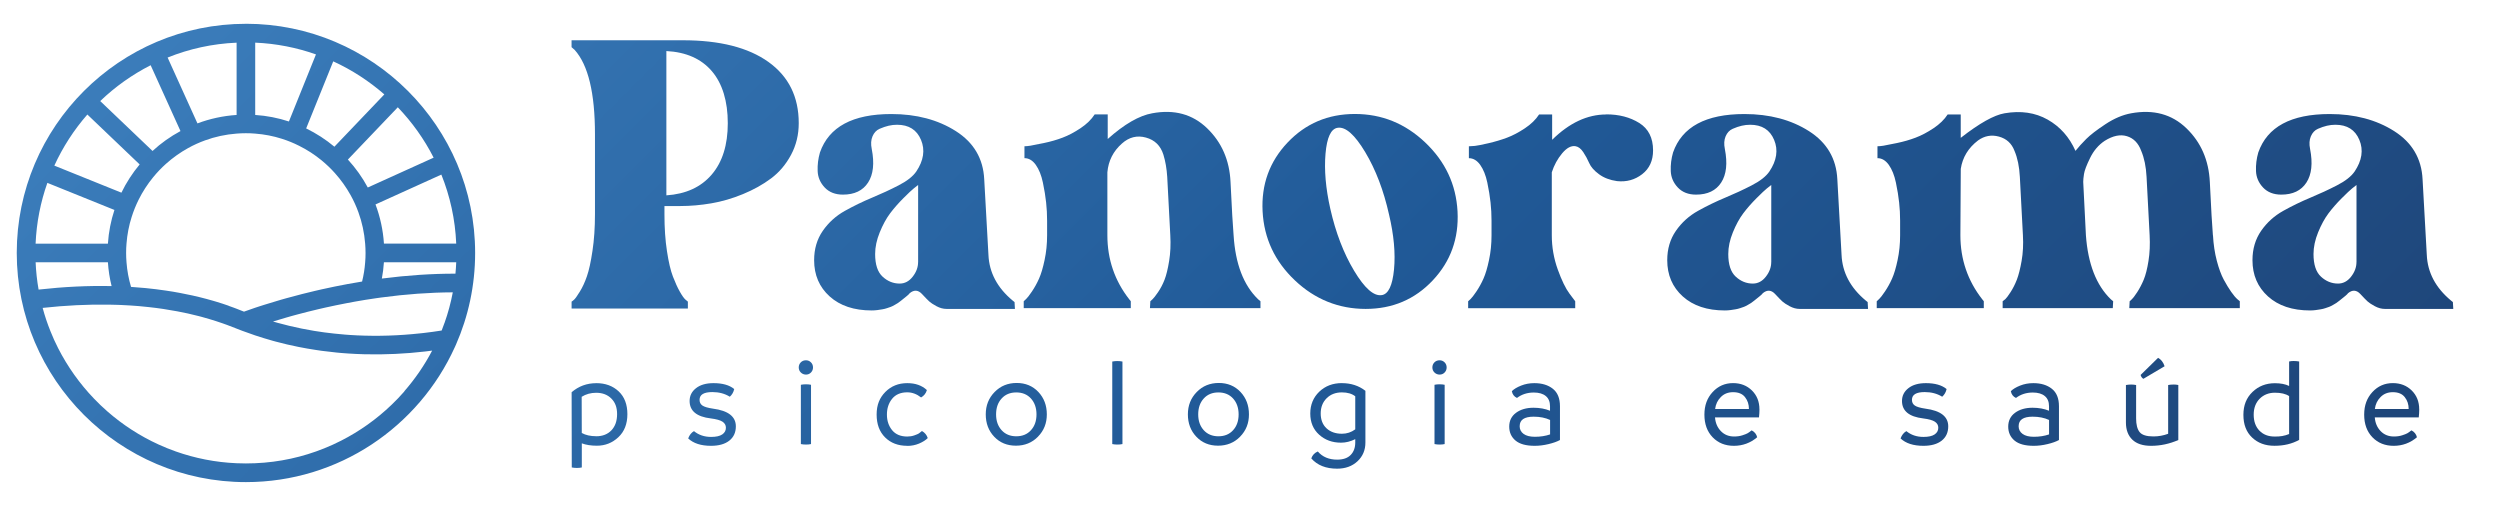
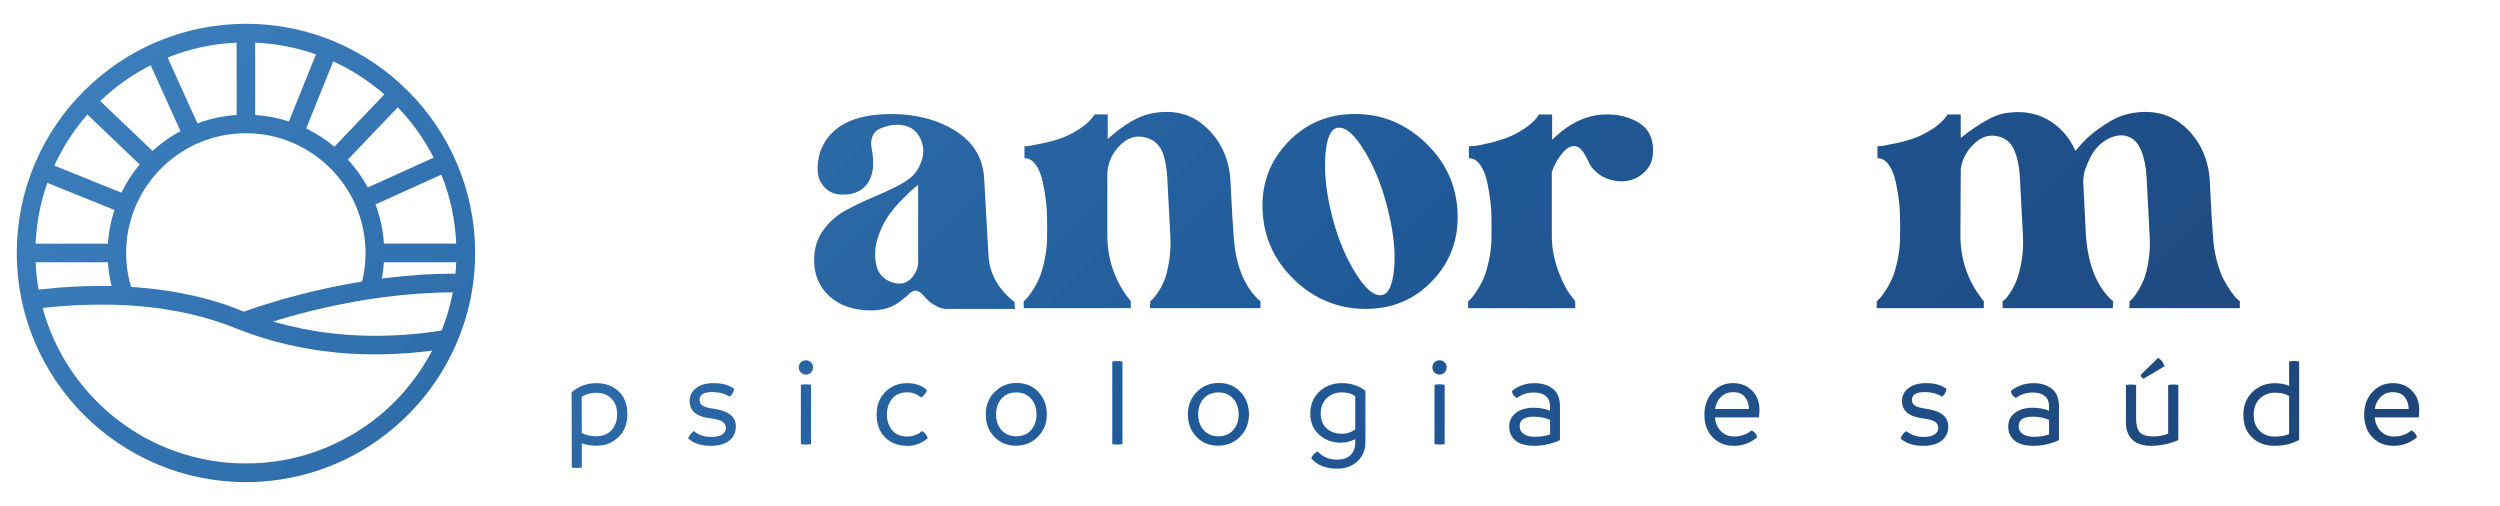
<svg xmlns="http://www.w3.org/2000/svg" xmlns:xlink="http://www.w3.org/1999/xlink" id="Camada_1" viewBox="0 0 716.38 144.97">
  <defs>
    <style>      .cls-1 {        fill: url(#Gradiente_sem_nome_7-20);      }      .cls-2 {        fill: url(#Gradiente_sem_nome_7-10);      }      .cls-3 {        fill: url(#Gradiente_sem_nome_7-25);      }      .cls-4 {        fill: url(#Gradiente_sem_nome_7-6);      }      .cls-5 {        fill: url(#Gradiente_sem_nome_7-4);      }      .cls-6 {        fill: url(#Gradiente_sem_nome_7-2);      }      .cls-7 {        fill: url(#Gradiente_sem_nome_7-18);      }      .cls-8 {        fill: url(#Gradiente_sem_nome_7-23);      }      .cls-9 {        fill: url(#Gradiente_sem_nome_7-5);      }      .cls-10 {        fill: url(#Gradiente_sem_nome_7-8);      }      .cls-11 {        fill: url(#Gradiente_sem_nome_7-15);      }      .cls-12 {        fill: url(#Gradiente_sem_nome_7-13);      }      .cls-13 {        fill: url(#Gradiente_sem_nome_7-17);      }      .cls-14 {        fill: url(#Gradiente_sem_nome_7-3);      }      .cls-15 {        fill: url(#Gradiente_sem_nome_7-21);      }      .cls-16 {        fill: url(#Gradiente_sem_nome_7);      }      .cls-17 {        fill: url(#Gradiente_sem_nome_7-24);      }      .cls-18 {        fill: url(#Gradiente_sem_nome_7-7);      }      .cls-19 {        fill: url(#Gradiente_sem_nome_7-16);      }      .cls-20 {        fill: url(#Gradiente_sem_nome_7-14);      }      .cls-21 {        fill: url(#Gradiente_sem_nome_7-22);      }      .cls-22 {        fill: url(#Gradiente_sem_nome_7-11);      }      .cls-23 {        fill: url(#Gradiente_sem_nome_7-19);      }      .cls-24 {        fill: url(#Gradiente_sem_nome_7-12);      }      .cls-25 {        fill: url(#Gradiente_sem_nome_7-9);      }    </style>
    <linearGradient id="Gradiente_sem_nome_7" data-name="Gradiente sem nome 7" x1="-14.42" y1="-153.56" x2="614.15" y2="475.02" gradientUnits="userSpaceOnUse">
      <stop offset="0" stop-color="#498fcd" />
      <stop offset=".51" stop-color="#205997" />
      <stop offset="1" stop-color="#1d3661" />
    </linearGradient>
    <linearGradient id="Gradiente_sem_nome_7-2" data-name="Gradiente sem nome 7" x1="13.45" y1="-181.44" x2="642.03" y2="447.14" xlink:href="#Gradiente_sem_nome_7" />
    <linearGradient id="Gradiente_sem_nome_7-3" data-name="Gradiente sem nome 7" x1="44.56" y1="-212.54" x2="673.14" y2="416.03" xlink:href="#Gradiente_sem_nome_7" />
    <linearGradient id="Gradiente_sem_nome_7-4" data-name="Gradiente sem nome 7" x1="80.57" y1="-248.56" x2="709.15" y2="380.02" xlink:href="#Gradiente_sem_nome_7" />
    <linearGradient id="Gradiente_sem_nome_7-5" data-name="Gradiente sem nome 7" x1="107.8" y1="-275.79" x2="736.38" y2="352.79" xlink:href="#Gradiente_sem_nome_7" />
    <linearGradient id="Gradiente_sem_nome_7-6" data-name="Gradiente sem nome 7" x1="135.68" y1="-303.67" x2="764.26" y2="324.91" xlink:href="#Gradiente_sem_nome_7" />
    <linearGradient id="Gradiente_sem_nome_7-7" data-name="Gradiente sem nome 7" x1="175.84" y1="-343.82" x2="804.41" y2="284.76" xlink:href="#Gradiente_sem_nome_7" />
    <linearGradient id="Gradiente_sem_nome_7-8" data-name="Gradiente sem nome 7" x1="219.54" y1="-387.52" x2="848.11" y2="241.06" xlink:href="#Gradiente_sem_nome_7" />
    <linearGradient id="Gradiente_sem_nome_7-9" data-name="Gradiente sem nome 7" x1="-85" y1="-82.98" x2="543.58" y2="545.59" xlink:href="#Gradiente_sem_nome_7" />
    <linearGradient id="Gradiente_sem_nome_7-10" data-name="Gradiente sem nome 7" x1="-60.24" y1="-107.75" x2="568.34" y2="520.83" xlink:href="#Gradiente_sem_nome_7" />
    <linearGradient id="Gradiente_sem_nome_7-11" data-name="Gradiente sem nome 7" x1="-41.37" y1="-126.61" x2="587.2" y2="501.97" xlink:href="#Gradiente_sem_nome_7" />
    <linearGradient id="Gradiente_sem_nome_7-12" data-name="Gradiente sem nome 7" x1="-26.29" y1="-141.69" x2="602.28" y2="486.89" xlink:href="#Gradiente_sem_nome_7" />
    <linearGradient id="Gradiente_sem_nome_7-13" data-name="Gradiente sem nome 7" x1="-13.46" y1="-154.52" x2="615.11" y2="474.06" xlink:href="#Gradiente_sem_nome_7" />
    <linearGradient id="Gradiente_sem_nome_7-14" data-name="Gradiente sem nome 7" x1="2.25" y1="-170.23" x2="630.83" y2="458.34" xlink:href="#Gradiente_sem_nome_7" />
    <linearGradient id="Gradiente_sem_nome_7-15" data-name="Gradiente sem nome 7" x1="18.39" y1="-186.37" x2="646.97" y2="442.2" xlink:href="#Gradiente_sem_nome_7" />
    <linearGradient id="Gradiente_sem_nome_7-16" data-name="Gradiente sem nome 7" x1="31.21" y1="-199.19" x2="659.79" y2="429.38" xlink:href="#Gradiente_sem_nome_7" />
    <linearGradient id="Gradiente_sem_nome_7-17" data-name="Gradiente sem nome 7" x1="46.92" y1="-214.9" x2="675.5" y2="413.67" xlink:href="#Gradiente_sem_nome_7" />
    <linearGradient id="Gradiente_sem_nome_7-18" data-name="Gradiente sem nome 7" x1="64.49" y1="-232.48" x2="693.07" y2="396.1" xlink:href="#Gradiente_sem_nome_7" />
    <linearGradient id="Gradiente_sem_nome_7-19" data-name="Gradiente sem nome 7" x1="76.42" y1="-244.4" x2="704.99" y2="384.18" xlink:href="#Gradiente_sem_nome_7" />
    <linearGradient id="Gradiente_sem_nome_7-20" data-name="Gradiente sem nome 7" x1="104.91" y1="-272.89" x2="733.48" y2="355.69" xlink:href="#Gradiente_sem_nome_7" />
    <linearGradient id="Gradiente_sem_nome_7-21" data-name="Gradiente sem nome 7" x1="132.33" y1="-300.31" x2="760.91" y2="328.26" xlink:href="#Gradiente_sem_nome_7" />
    <linearGradient id="Gradiente_sem_nome_7-22" data-name="Gradiente sem nome 7" x1="147.91" y1="-315.89" x2="776.48" y2="312.69" xlink:href="#Gradiente_sem_nome_7" />
    <linearGradient id="Gradiente_sem_nome_7-23" data-name="Gradiente sem nome 7" x1="166.28" y1="-334.27" x2="794.86" y2="294.31" xlink:href="#Gradiente_sem_nome_7" />
    <linearGradient id="Gradiente_sem_nome_7-24" data-name="Gradiente sem nome 7" x1="184.8" y1="-352.79" x2="813.38" y2="275.79" xlink:href="#Gradiente_sem_nome_7" />
    <linearGradient id="Gradiente_sem_nome_7-25" data-name="Gradiente sem nome 7" x1="199.44" y1="-367.42" x2="828.01" y2="261.16" xlink:href="#Gradiente_sem_nome_7" />
  </defs>
  <g>
-     <path class="cls-16" d="M195.02,59.05h-4.62v2.42c0,3.89.24,7.39.72,10.5.47,3.12,1.04,5.54,1.7,7.26.66,1.72,1.32,3.17,1.98,4.34.66,1.17,1.21,1.94,1.65,2.31l.66.55v1.98h-33.32v-1.98c.15-.07.38-.26.71-.55.33-.29.88-1.06,1.65-2.31.77-1.24,1.45-2.71,2.03-4.4.59-1.69,1.12-4.1,1.59-7.26.48-3.15.72-6.67.72-10.56v-22.87c0-11.8-1.94-19.87-5.83-24.19l-.88-.77v-1.98h31.89c10.56,0,18.73,2.07,24.52,6.21,5.79,4.14,8.69,9.99,8.69,17.54,0,3.3-.73,6.32-2.2,9.07-1.47,2.75-3.37,5-5.72,6.76-2.35,1.76-5.04,3.26-8.08,4.51-3.04,1.25-6.07,2.13-9.07,2.64-3.01.51-5.94.77-8.8.77ZM190.95,14.63v41.35c5.57-.37,9.9-2.35,12.98-5.94,3.08-3.59,4.62-8.5,4.62-14.74s-1.52-11.34-4.56-14.9c-3.04-3.56-7.39-5.48-13.03-5.77Z" />
    <path class="cls-6" d="M290.81,88.52h-19.58c-.95,0-1.91-.26-2.86-.77-.95-.51-1.65-.97-2.09-1.37-.44-.4-1.14-1.12-2.09-2.14-1.1-1.17-2.27-1.25-3.52-.22-.07.15-.33.4-.77.77-.44.37-.73.6-.88.71s-.42.33-.82.66c-.4.33-.7.55-.88.66s-.49.29-.93.55c-.44.26-.81.44-1.1.55-.29.11-.66.24-1.1.38-.44.15-.88.26-1.32.33-.44.07-.92.15-1.43.22-.51.07-1.07.11-1.65.11-5.06,0-9.07-1.34-12.04-4.01-2.97-2.68-4.46-6.14-4.46-10.39,0-3.22.83-6.03,2.48-8.41,1.65-2.38,3.76-4.29,6.32-5.72,2.57-1.43,5.17-2.69,7.81-3.79,2.64-1.1,5.17-2.27,7.59-3.52,2.42-1.24,4.1-2.57,5.06-3.96,2.12-3.15,2.58-6.18,1.37-9.07-1.21-2.9-3.5-4.34-6.87-4.34-.81,0-1.61.09-2.42.28s-1.67.48-2.58.88c-.92.4-1.59,1.12-2.03,2.15-.44,1.03-.51,2.24-.22,3.63.8,4.11.45,7.31-1.05,9.62-1.5,2.31-3.9,3.46-7.2,3.46-2.2,0-3.94-.68-5.22-2.03-1.28-1.36-1.96-2.93-2.03-4.73-.07-1.8.15-3.57.66-5.33,2.57-7.33,9.38-11,20.46-11,7.18,0,13.34,1.63,18.47,4.89,5.13,3.26,7.85,7.86,8.14,13.8.59,10.85.99,18.07,1.21,21.66.22,5.06,2.53,9.42,6.93,13.09l.55.44.11,1.98ZM263.09,75.11v-22.1c-.29.22-.71.55-1.26.99-.55.44-1.54,1.37-2.97,2.8s-2.7,2.88-3.8,4.34c-1.1,1.47-2.09,3.28-2.97,5.44-.88,2.16-1.32,4.23-1.32,6.21,0,3.01.71,5.17,2.14,6.49,1.43,1.32,3.06,1.98,4.89,1.98,1.47,0,2.71-.66,3.74-1.98,1.03-1.32,1.54-2.71,1.54-4.18Z" />
    <path class="cls-14" d="M353.49,67.41c.51,8.21,2.86,14.33,7.04,18.36l.66.55v1.98h-31.67l.11-1.98c.15-.15.37-.35.66-.6.29-.26.81-.92,1.54-1.98.73-1.06,1.36-2.26,1.87-3.57.51-1.32.95-3.12,1.32-5.39.37-2.27.48-4.73.33-7.37l-.88-16.72c-.15-2.35-.51-4.47-1.1-6.38-.81-2.57-2.47-4.2-5-4.89-2.53-.7-4.82-.13-6.87,1.7-2.49,2.2-3.89,4.95-4.18,8.25v18.04c0,6.89,2.09,13.01,6.27,18.36l.44.55v1.98h-30.68v-1.98c.15-.15.38-.37.71-.66.33-.29.88-1.01,1.65-2.14.77-1.14,1.45-2.37,2.03-3.68.59-1.32,1.12-3.1,1.59-5.33.48-2.24.72-4.6.72-7.09v-4.18c0-1.76-.09-3.5-.28-5.22-.18-1.72-.49-3.63-.93-5.72-.44-2.09-1.12-3.77-2.03-5.06-.92-1.28-2-1.92-3.25-1.92v-3.41c.44,0,1.01-.05,1.71-.16.69-.11,2-.37,3.9-.77,1.9-.4,3.68-.91,5.33-1.54,1.65-.62,3.35-1.52,5.11-2.69,1.76-1.17,3.12-2.49,4.07-3.96h3.74v7.04c4.76-4.25,9.02-6.71,12.76-7.37,6.3-1.17,11.54.26,15.72,4.29,4.18,4.03,6.42,9.16,6.71,15.4.37,7.7.66,12.79.88,15.29Z" />
    <path class="cls-5" d="M408.42,40.85c5.75,5.46,8.83,12.04,9.24,19.74.4,7.7-1.96,14.28-7.09,19.74-5.13,5.46-11.55,8.19-19.24,8.19s-14.54-2.73-20.29-8.19c-5.76-5.46-8.83-12.04-9.24-19.74-.4-7.7,1.98-14.28,7.15-19.74,5.17-5.46,11.6-8.19,19.3-8.19s14.43,2.73,20.18,8.19ZM395.94,84.57c1.9-.29,3.08-2.75,3.52-7.37.44-4.62-.04-9.86-1.43-15.73-1.54-6.89-3.81-12.85-6.82-17.87-3.01-5.02-5.65-7.35-7.92-6.98-1.91.29-3.06,2.77-3.46,7.42-.4,4.66.05,9.92,1.37,15.78,1.54,6.82,3.81,12.74,6.82,17.76,3.01,5.02,5.65,7.35,7.92,6.98Z" />
    <path class="cls-9" d="M460.27,32.77c3.67,0,6.82.82,9.46,2.47,2.64,1.65,3.96,4.27,3.96,7.86,0,2.93-1.04,5.21-3.13,6.82-2.09,1.61-4.49,2.27-7.2,1.98-2.05-.29-3.78-.95-5.17-1.98-1.39-1.03-2.33-2.09-2.8-3.19-.48-1.1-1.04-2.14-1.7-3.13-.66-.99-1.39-1.56-2.2-1.7-1.25-.22-2.53.46-3.85,2.03-1.32,1.58-2.31,3.39-2.97,5.44v18.04c0,3.37.57,6.64,1.7,9.79,1.14,3.15,2.26,5.46,3.36,6.93l1.65,2.2v1.98h-30.68v-1.98c.15-.15.38-.37.71-.66.33-.29.88-1.01,1.65-2.14.77-1.14,1.45-2.37,2.03-3.68.59-1.32,1.12-3.1,1.59-5.33.48-2.24.72-4.6.72-7.09v-4.18c0-1.76-.09-3.5-.28-5.22-.18-1.72-.49-3.63-.93-5.72-.44-2.09-1.12-3.77-2.03-5.06-.92-1.28-2-1.92-3.25-1.92v-3.41c.44,0,1.01-.04,1.71-.11.69-.07,2-.33,3.9-.77,1.9-.44,3.68-.97,5.33-1.59,1.65-.62,3.35-1.52,5.11-2.69,1.76-1.17,3.12-2.49,4.07-3.96h3.74v7.26c4.91-4.84,10.08-7.26,15.5-7.26Z" />
-     <path class="cls-4" d="M535.27,88.52h-19.58c-.95,0-1.91-.26-2.86-.77-.95-.51-1.65-.97-2.09-1.37-.44-.4-1.14-1.12-2.09-2.14-1.1-1.17-2.27-1.25-3.52-.22-.07.15-.33.4-.77.77-.44.37-.73.6-.88.71s-.42.33-.82.66c-.4.33-.7.55-.88.66s-.49.29-.93.55c-.44.26-.81.44-1.1.55-.29.11-.66.24-1.1.38-.44.15-.88.26-1.32.33-.44.07-.92.15-1.43.22-.51.07-1.07.11-1.65.11-5.06,0-9.07-1.34-12.04-4.01-2.97-2.68-4.46-6.14-4.46-10.39,0-3.22.83-6.03,2.48-8.41s3.76-4.29,6.32-5.72c2.57-1.43,5.17-2.69,7.81-3.79,2.64-1.1,5.17-2.27,7.59-3.52,2.42-1.24,4.1-2.57,5.06-3.96,2.12-3.15,2.58-6.18,1.37-9.07-1.21-2.9-3.5-4.34-6.87-4.34-.81,0-1.61.09-2.42.28s-1.67.48-2.58.88c-.92.4-1.59,1.12-2.03,2.15-.44,1.03-.51,2.24-.22,3.63.8,4.11.45,7.31-1.05,9.62-1.5,2.31-3.9,3.46-7.2,3.46-2.2,0-3.94-.68-5.22-2.03-1.28-1.36-1.96-2.93-2.03-4.73-.07-1.8.15-3.57.66-5.33,2.57-7.33,9.38-11,20.46-11,7.18,0,13.34,1.63,18.47,4.89,5.13,3.26,7.85,7.86,8.14,13.8.59,10.85.99,18.07,1.21,21.66.22,5.06,2.53,9.42,6.93,13.09l.55.44.11,1.98ZM507.56,75.11v-22.1c-.29.22-.71.55-1.26.99-.55.44-1.54,1.37-2.97,2.8-1.43,1.43-2.7,2.88-3.8,4.34-1.1,1.47-2.09,3.28-2.97,5.44-.88,2.16-1.32,4.23-1.32,6.21,0,3.01.71,5.17,2.14,6.49,1.43,1.32,3.06,1.98,4.89,1.98,1.47,0,2.71-.66,3.74-1.98,1.03-1.32,1.54-2.71,1.54-4.18Z" />
    <path class="cls-18" d="M634.13,67.41c.15,2.64.51,5.08,1.1,7.31.59,2.24,1.25,4.03,1.98,5.39.73,1.36,1.45,2.53,2.14,3.52.69.99,1.3,1.7,1.81,2.14l.66.55v1.98h-31.67l.11-1.98c.15-.15.37-.35.66-.6.29-.26.79-.92,1.49-1.98.69-1.06,1.32-2.26,1.87-3.57.55-1.32,1.01-3.12,1.37-5.39.37-2.27.47-4.73.33-7.37l-.88-16.72c-.15-2.93-.66-5.42-1.54-7.48-.81-2.2-2.16-3.59-4.07-4.18-1.91-.59-4.03-.15-6.38,1.32-1.76,1.17-3.16,2.8-4.18,4.89-1.03,2.09-1.61,3.63-1.76,4.62-.15.99-.22,1.74-.22,2.26.37,7.7.62,12.79.77,15.29.59,8.21,2.97,14.33,7.15,18.36l.66.55-.11,1.98h-31.56v-1.98c.22-.15.48-.35.77-.6.29-.26.79-.92,1.48-1.98.69-1.06,1.3-2.26,1.81-3.57.51-1.32.97-3.12,1.37-5.39.4-2.27.53-4.73.38-7.37l-.88-16.72c-.15-2.93-.66-5.42-1.54-7.48-.81-2.13-2.29-3.48-4.45-4.07-2.16-.59-4.16-.22-5.99,1.1-2.79,2.13-4.44,4.84-4.95,8.14l-.11,19.03c0,6.89,2.09,13.01,6.27,18.36l.44.55v1.98h-30.68v-1.98c.15-.15.38-.37.71-.66.33-.29.88-1.01,1.65-2.14.77-1.14,1.45-2.37,2.03-3.68.59-1.32,1.12-3.1,1.59-5.33.48-2.24.72-4.6.72-7.09v-4.18c0-1.76-.09-3.5-.28-5.22-.18-1.72-.49-3.63-.93-5.72s-1.12-3.77-2.03-5.06c-.92-1.28-2-1.92-3.25-1.92v-3.41c.44,0,1.01-.05,1.71-.16.69-.11,2-.37,3.9-.77,1.9-.4,3.68-.91,5.33-1.54,1.65-.62,3.35-1.52,5.11-2.69,1.76-1.17,3.12-2.49,4.07-3.96h3.74v6.71c5.35-4.18,9.53-6.52,12.54-7.04,4.69-.81,8.81-.2,12.37,1.81,3.56,2.02,6.21,5,7.97,8.96.88-1.1,1.91-2.24,3.08-3.41s3-2.58,5.5-4.23c2.49-1.65,4.95-2.69,7.37-3.13,6.38-1.17,11.66.26,15.84,4.29,4.18,4.03,6.41,9.16,6.71,15.4.37,7.7.66,12.79.88,15.29Z" />
-     <path class="cls-10" d="M702.97,88.52h-19.58c-.95,0-1.91-.26-2.86-.77-.95-.51-1.65-.97-2.09-1.37-.44-.4-1.14-1.12-2.09-2.14-1.1-1.17-2.27-1.25-3.52-.22-.07.15-.33.4-.77.77-.44.37-.73.6-.88.71s-.42.33-.82.66c-.4.33-.7.55-.88.66s-.49.29-.93.55c-.44.26-.81.44-1.1.55-.29.11-.66.24-1.1.38-.44.15-.88.26-1.32.33-.44.07-.92.15-1.43.22-.51.07-1.07.11-1.65.11-5.06,0-9.07-1.34-12.04-4.01-2.97-2.68-4.46-6.14-4.46-10.39,0-3.22.83-6.03,2.48-8.41,1.65-2.38,3.76-4.29,6.32-5.72,2.57-1.43,5.17-2.69,7.81-3.79,2.64-1.1,5.17-2.27,7.59-3.52,2.42-1.24,4.1-2.57,5.06-3.96,2.12-3.15,2.58-6.18,1.37-9.07-1.21-2.9-3.5-4.34-6.87-4.34-.81,0-1.61.09-2.42.28s-1.67.48-2.58.88c-.92.4-1.59,1.12-2.03,2.15-.44,1.03-.51,2.24-.22,3.63.8,4.11.45,7.31-1.05,9.62-1.5,2.31-3.9,3.46-7.2,3.46-2.2,0-3.94-.68-5.22-2.03-1.28-1.36-1.96-2.93-2.03-4.73-.07-1.8.15-3.57.66-5.33,2.57-7.33,9.38-11,20.46-11,7.18,0,13.34,1.63,18.47,4.89,5.13,3.26,7.85,7.86,8.14,13.8.59,10.85.99,18.07,1.21,21.66.22,5.06,2.53,9.42,6.93,13.09l.55.44.11,1.98ZM675.26,75.11v-22.1c-.29.22-.71.55-1.26.99-.55.44-1.54,1.37-2.97,2.8-1.43,1.43-2.7,2.88-3.8,4.34-1.1,1.47-2.09,3.28-2.97,5.44-.88,2.16-1.32,4.23-1.32,6.21,0,3.01.71,5.17,2.14,6.49,1.43,1.32,3.06,1.98,4.89,1.98,1.47,0,2.71-.66,3.74-1.98,1.03-1.32,1.54-2.71,1.54-4.18Z" />
  </g>
  <path class="cls-25" d="M70.47,6.82C34.26,6.82,4.8,36.27,4.8,72.48s29.46,65.67,65.67,65.67c26.59,0,49.54-15.89,59.86-38.67.11-.25.22-.49.33-.73,3.53-8.05,5.49-16.94,5.49-26.27,0-36.21-29.46-65.67-65.67-65.67ZM127.36,92.56c-.25.72-.52,1.44-.8,2.15-1.76.28-3.52.52-5.26.72-.29.03-.57.06-.86.09h0c-6.13.67-12.22.86-18.15.58-.7-.03-1.4-.07-2.1-.12-.44-.03-.88-.06-1.33-.1h0c-1.01-.08-2.04-.18-3.06-.29-.96-.1-1.91-.21-2.86-.34-.98-.13-1.96-.28-2.94-.44-2.41-.4-4.79-.88-7.14-1.45-1.1-.27-2.2-.55-3.29-.85-.45-.12-.89-.25-1.34-.38,1.2-.37,2.39-.73,3.58-1.07.56-.16,1.11-.32,1.67-.48.54-.15,1.08-.3,1.62-.44,2.02-.54,4.06-1.06,6.12-1.54.7-.17,1.39-.33,2.09-.48,1.93-.43,3.86-.83,5.79-1.2.91-.18,1.81-.35,2.72-.51,1.92-.34,3.82-.65,5.71-.92.14-.02.28-.04.42-.06.43-.06.85-.12,1.28-.18,7.09-.96,13.97-1.45,20.52-1.48-.57,3.02-1.37,5.96-2.38,8.8ZM65.52,87.61c-1.16-.41-2.35-.79-3.57-1.16-.29-.09-.59-.18-.88-.26-.64-.19-1.28-.37-1.93-.54-1.31-.35-2.64-.68-4-.98-1.16-.26-2.34-.5-3.53-.72-1.33-.26-2.68-.48-4.05-.68-1.9-.29-3.84-.52-5.81-.72-1.38-.14-2.79-.25-4.2-.34-.67-2.26-1.12-4.63-1.3-7.06-.07-.88-.11-1.77-.11-2.67s.03-1.79.11-2.67c.2-2.65.7-5.21,1.48-7.65.54-1.71,1.21-3.36,2-4.95,1.14-2.29,2.54-4.44,4.14-6.4,1.12-1.38,2.35-2.67,3.68-3.86,1.93-1.73,4.06-3.25,6.35-4.52,1.55-.86,3.18-1.6,4.86-2.21,2.85-1.04,5.87-1.7,9.01-1.94.88-.07,1.77-.11,2.67-.11s1.79.03,2.67.11c2.65.2,5.21.7,7.65,1.48,1.71.54,3.36,1.21,4.94,2.01,2.3,1.14,4.44,2.53,6.41,4.14,1.38,1.13,2.67,2.36,3.86,3.69,1.73,1.93,3.25,4.06,4.52,6.35.86,1.55,1.6,3.17,2.21,4.86,1.04,2.85,1.7,5.88,1.94,9.02.07.88.11,1.77.11,2.67s-.03,1.79-.11,2.67c-.14,1.88-.44,3.72-.88,5.5-1.38.22-2.76.46-4.15.72-2.49.46-4.99.97-7.49,1.53-.64.14-1.27.29-1.9.44-1.21.28-2.41.58-3.61.88-1.54.39-3.07.8-4.58,1.22-.49.13-.97.27-1.45.41-.34.1-.68.2-1.01.3-1.25.36-2.49.74-3.75,1.14-.49.15-.96.3-1.39.44-.46.15-.9.29-1.31.43-1.39.47-2.46.85-3.2,1.12-.17-.06-.34-.13-.52-.2-.53-.21-1.07-.43-1.62-.64-.26-.1-.51-.19-.77-.29-.5-.18-1-.36-1.51-.54ZM10.2,75.15h20.72c.15,2.34.51,4.62,1.06,6.83-6.69-.15-13.71.19-20.92,1-.45-2.56-.74-5.17-.85-7.83ZM109.42,79.83c.29-1.53.49-3.09.59-4.68h20.72c-.04,1.1-.12,2.19-.22,3.27-6.73-.01-13.8.46-21.08,1.4ZM110.02,69.81c-.26-3.92-1.09-7.7-2.42-11.23l18.87-8.55c2.48,6.15,3.97,12.81,4.26,19.77h-20.72ZM124.26,45.18l-18.87,8.55c-1.56-2.9-3.48-5.59-5.7-8.01l14.3-14.98c4.09,4.26,7.57,9.13,10.27,14.44ZM95.82,42.04c-2.46-2.06-5.18-3.82-8.09-5.24l7.76-19.22c5.34,2.44,10.26,5.65,14.64,9.47l-14.3,14.98ZM82.79,34.81c-3.07-1.01-6.31-1.65-9.66-1.87V12.22c6.07.26,11.92,1.43,17.41,3.37l-7.75,19.22ZM67.8,12.22v20.72c-3.92.26-7.69,1.09-11.22,2.42l-8.55-18.87c6.15-2.48,12.81-3.97,19.77-4.26ZM43.17,18.69l8.55,18.87c-2.91,1.56-5.6,3.48-8.01,5.7l-14.99-14.3c4.26-4.09,9.13-7.56,14.45-10.27ZM25.04,32.82l14.98,14.3c-2.05,2.46-3.82,5.18-5.23,8.09l-19.22-7.75c2.44-5.34,5.64-10.27,9.46-14.64ZM13.57,52.4l19.22,7.76c-1.01,3.07-1.65,6.31-1.87,9.66H10.2c.26-6.08,1.43-11.92,3.37-17.41ZM115.89,112.14c-1.17,1.34-2.4,2.63-3.69,3.86-4.26,4.09-9.12,7.56-14.44,10.27-1.58.81-3.2,1.54-4.86,2.21-6.15,2.48-12.81,3.97-19.77,4.26-.89.04-1.77.06-2.67.06s-1.78-.02-2.67-.06c-6.07-.26-11.92-1.43-17.41-3.37-1.69-.59-3.34-1.27-4.95-2-5.34-2.44-10.27-5.64-14.64-9.46-1.35-1.17-2.63-2.41-3.86-3.69-4.09-4.26-7.56-9.13-10.27-14.44-.81-1.58-1.54-3.2-2.2-4.86-.88-2.17-1.63-4.4-2.24-6.69,6.57-.72,12.96-1.03,19.06-.93.82.01,1.63.04,2.44.06.35.01.7.03,1.05.04,1.67.07,3.33.18,4.96.31.98.09,1.94.18,2.9.29,1.4.15,2.78.33,4.14.53,1.35.2,2.69.43,4.01.68h0c2.07.38,4.1.84,6.08,1.35.29.07.59.15.88.23.73.2,1.46.4,2.18.62,1.3.38,2.57.8,3.82,1.23.42.14.84.29,1.26.45.81.29,1.62.6,2.4.92.12.05.25.1.37.15.55.22,1.09.43,1.63.63,1.21.46,2.45.9,3.71,1.32,1.64.54,3.31,1.06,5,1.53.3.09.61.17.91.25,2.15.58,4.34,1.09,6.55,1.53,1.63.33,3.27.61,4.92.86.57.09,1.13.17,1.69.25,1.43.19,2.87.36,4.3.5h0c.43.04.86.09,1.29.12.67.06,1.35.11,2.02.15,1.48.1,2.98.17,4.49.21.15,0,.29.01.44.01h0c5.63.13,11.36-.13,17.13-.8.66-.07,1.32-.15,1.98-.25-2.2,4.2-4.89,8.11-7.99,11.66Z" />
  <g>
    <path class="cls-2" d="M170.85,109.79c2.62,0,4.76.79,6.43,2.36,1.67,1.57,2.5,3.75,2.5,6.53s-.86,4.99-2.59,6.61c-1.73,1.62-3.78,2.43-6.15,2.43-1.68,0-3.12-.23-4.32-.68v6.91c-.41.1-.89.14-1.44.14-.5,0-.98-.05-1.44-.14l-.04-21.56c2.02-1.73,4.37-2.59,7.05-2.59ZM170.85,125.01c1.82,0,3.28-.57,4.36-1.71,1.08-1.14,1.62-2.68,1.62-4.63s-.55-3.36-1.64-4.46-2.54-1.66-4.34-1.66c-1.56,0-2.95.38-4.17,1.15l.03,10.37c1.1.62,2.48.93,4.14.93Z" />
    <path class="cls-22" d="M203.75,127.75c-2.88,0-5.06-.71-6.55-2.12.36-.96.91-1.66,1.66-2.09,1.34,1.1,2.98,1.66,4.9,1.66,1.44,0,2.51-.24,3.21-.72.7-.48,1.04-1.12,1.04-1.91,0-.72-.32-1.3-.97-1.73-.65-.43-1.76-.74-3.35-.94-4.06-.48-6.08-2.15-6.08-5,0-1.49.61-2.71,1.84-3.67,1.22-.96,2.89-1.44,5-1.44,2.59,0,4.57.56,5.94,1.69-.19.89-.61,1.62-1.26,2.2-1.44-.89-3.11-1.33-5-1.33-2.45,0-3.67.74-3.67,2.23,0,.7.27,1.24.81,1.62.54.38,1.55.68,3.04.9,4.37.57,6.55,2.27,6.55,5.07,0,1.75-.63,3.12-1.89,4.11-1.26.98-2.99,1.47-5.2,1.47Z" />
    <path class="cls-24" d="M230.96,107.34c-.57,0-1.07-.2-1.47-.59-.41-.4-.61-.88-.61-1.46s.2-1.06.59-1.46.89-.59,1.49-.59c.55,0,1.03.2,1.42.59s.59.88.59,1.46-.2,1.06-.59,1.46-.87.59-1.42.59ZM230.96,127.39c-.53,0-1.02-.05-1.47-.14v-16.99c.45-.1.95-.14,1.47-.14s1.03.05,1.44.14v16.99c-.41.09-.89.14-1.44.14Z" />
    <path class="cls-12" d="M259.98,127.75c-2.62,0-4.73-.8-6.35-2.41-1.62-1.61-2.43-3.79-2.43-6.55s.84-4.8,2.5-6.48c1.67-1.68,3.76-2.52,6.28-2.52,2.33,0,4.2.66,5.62,1.98-.26.94-.82,1.64-1.66,2.12-1.25-.98-2.57-1.47-3.96-1.47-1.89,0-3.34.62-4.34,1.85-1,1.24-1.49,2.74-1.49,4.52s.5,3.27,1.49,4.48c.99,1.21,2.44,1.82,4.34,1.82.72,0,1.41-.11,2.05-.34.65-.23,1.07-.41,1.26-.54.19-.13.49-.37.9-.7.82.46,1.37,1.13,1.66,2.02-.6.6-1.43,1.12-2.48,1.57-1.05.44-2.18.67-3.38.67Z" />
    <path class="cls-20" d="M297.43,125.14c-1.69,1.72-3.8,2.57-6.32,2.57s-4.59-.85-6.21-2.56c-1.62-1.7-2.43-3.84-2.43-6.41s.85-4.68,2.54-6.41c1.69-1.73,3.8-2.59,6.32-2.59s4.59.86,6.21,2.57c1.62,1.72,2.43,3.86,2.43,6.43s-.85,4.67-2.54,6.39ZM287.01,123.27c1.05,1.16,2.46,1.75,4.21,1.75s3.16-.58,4.21-1.75c1.06-1.16,1.58-2.67,1.58-4.52s-.53-3.39-1.58-4.55c-1.05-1.16-2.46-1.75-4.21-1.75s-3.16.58-4.21,1.75c-1.06,1.16-1.58,2.68-1.58,4.55s.53,3.35,1.58,4.52Z" />
    <path class="cls-11" d="M320.16,127.39c-.5,0-.98-.05-1.44-.14v-23.65c.45-.09.93-.14,1.44-.14.58,0,1.07.05,1.48.14v23.65c-.41.09-.9.14-1.48.14Z" />
    <path class="cls-19" d="M355.35,125.14c-1.69,1.72-3.8,2.57-6.32,2.57s-4.59-.85-6.21-2.56c-1.62-1.7-2.43-3.84-2.43-6.41s.85-4.68,2.54-6.41c1.69-1.73,3.8-2.59,6.32-2.59s4.59.86,6.21,2.57c1.62,1.72,2.43,3.86,2.43,6.43s-.85,4.67-2.54,6.39ZM344.93,123.27c1.05,1.16,2.46,1.75,4.21,1.75s3.16-.58,4.21-1.75c1.06-1.16,1.58-2.67,1.58-4.52s-.53-3.39-1.58-4.55c-1.05-1.16-2.46-1.75-4.21-1.75s-3.16.58-4.21,1.75c-1.06,1.16-1.58,2.68-1.58,4.55s.53,3.35,1.58,4.52Z" />
    <path class="cls-13" d="M384.53,109.79c2.59,0,4.84.73,6.73,2.2v14.83c0,2.16-.76,3.95-2.27,5.36-1.51,1.41-3.46,2.12-5.83,2.12-3.22,0-5.69-.98-7.41-2.95.33-.94.96-1.6,1.87-1.98,1.34,1.56,3.19,2.34,5.54,2.34,1.73,0,3.02-.45,3.89-1.35s1.3-2.08,1.3-3.55v-.97c-1.35.67-2.7,1.01-4.07,1.01-2.5,0-4.59-.76-6.28-2.29-1.69-1.52-2.54-3.55-2.54-6.06s.86-4.6,2.57-6.25c1.72-1.64,3.88-2.47,6.5-2.47ZM384.53,124.29c1.42,0,2.69-.42,3.82-1.26v-9.47c-.94-.74-2.21-1.12-3.82-1.12-1.8,0-3.26.56-4.39,1.69-1.13,1.13-1.69,2.58-1.69,4.36s.56,3.22,1.67,4.25c1.12,1.03,2.59,1.55,4.41,1.55Z" />
    <path class="cls-7" d="M412.53,107.34c-.57,0-1.07-.2-1.47-.59-.41-.4-.61-.88-.61-1.46s.2-1.06.59-1.46.89-.59,1.49-.59c.55,0,1.03.2,1.42.59s.59.88.59,1.46-.2,1.06-.59,1.46-.87.59-1.42.59ZM412.53,127.39c-.53,0-1.02-.05-1.47-.14v-16.99c.45-.1.95-.14,1.47-.14s1.03.05,1.44.14v16.99c-.41.09-.89.14-1.44.14Z" />
    <path class="cls-23" d="M439.67,109.79c2.18,0,3.95.54,5.31,1.62,1.36,1.08,2.03,2.75,2.03,5v9.68c-.84.46-1.94.85-3.29,1.17-1.36.33-2.67.49-3.94.49-2.47,0-4.31-.5-5.51-1.51-1.2-1.01-1.8-2.34-1.8-4s.65-3,1.96-3.96c1.31-.96,2.98-1.44,5.02-1.44,1.75,0,3.32.29,4.71.86v-1.3c0-1.27-.4-2.24-1.21-2.91-.81-.67-1.95-1.01-3.44-1.01-1.85,0-3.46.52-4.82,1.55-.82-.38-1.31-1.03-1.47-1.94.6-.6,1.49-1.13,2.66-1.6,1.18-.47,2.43-.7,3.78-.7ZM435.46,122.1c0,.94.37,1.68,1.12,2.23.74.55,1.82.83,3.24.83,1.61,0,3.06-.23,4.36-.68v-4.14c-1.32-.62-2.89-.94-4.71-.94-2.67,0-4,.9-4,2.7Z" />
    <path class="cls-1" d="M504.18,117.31c0,.67-.05,1.44-.14,2.3h-12.6c.12,1.58.68,2.89,1.67,3.92.99,1.03,2.26,1.55,3.8,1.55.86,0,1.66-.11,2.37-.34.72-.23,1.23-.43,1.53-.61.3-.18.68-.45,1.13-.81.84.43,1.37,1.09,1.58,1.98-1.94,1.63-4.16,2.45-6.66,2.45s-4.53-.82-6.1-2.45c-1.57-1.63-2.36-3.79-2.36-6.48s.79-4.77,2.36-6.48c1.57-1.7,3.52-2.56,5.85-2.56,2.18,0,3.99.71,5.42,2.12,1.43,1.42,2.14,3.22,2.14,5.4ZM491.48,117.2h9.68c0-1.32-.37-2.45-1.12-3.4-.74-.95-1.88-1.42-3.42-1.42-1.42,0-2.59.46-3.51,1.39-.93.92-1.47,2.07-1.64,3.44Z" />
    <path class="cls-15" d="M551.16,127.75c-2.88,0-5.06-.71-6.55-2.12.36-.96.91-1.66,1.66-2.09,1.34,1.1,2.98,1.66,4.9,1.66,1.44,0,2.51-.24,3.21-.72.7-.48,1.04-1.12,1.04-1.91,0-.72-.32-1.3-.97-1.73-.65-.43-1.76-.74-3.35-.94-4.06-.48-6.08-2.15-6.08-5,0-1.49.61-2.71,1.84-3.67,1.22-.96,2.89-1.44,5-1.44,2.59,0,4.57.56,5.94,1.69-.19.89-.61,1.62-1.26,2.2-1.44-.89-3.11-1.33-5-1.33-2.45,0-3.67.74-3.67,2.23,0,.7.27,1.24.81,1.62.54.38,1.55.68,3.04.9,4.37.57,6.55,2.27,6.55,5.07,0,1.75-.63,3.12-1.89,4.11-1.26.98-2.99,1.47-5.2,1.47Z" />
    <path class="cls-21" d="M582.66,109.79c2.18,0,3.95.54,5.31,1.62,1.36,1.08,2.03,2.75,2.03,5v9.68c-.84.46-1.94.85-3.29,1.17-1.36.33-2.67.49-3.94.49-2.47,0-4.31-.5-5.51-1.51-1.2-1.01-1.8-2.34-1.8-4s.65-3,1.96-3.96c1.31-.96,2.98-1.44,5.02-1.44,1.75,0,3.32.29,4.71.86v-1.3c0-1.27-.4-2.24-1.21-2.91-.81-.67-1.95-1.01-3.44-1.01-1.85,0-3.46.52-4.82,1.55-.82-.38-1.31-1.03-1.47-1.94.6-.6,1.49-1.13,2.66-1.6,1.18-.47,2.43-.7,3.78-.7ZM578.44,122.1c0,.94.37,1.68,1.12,2.23.74.55,1.82.83,3.24.83,1.61,0,3.06-.23,4.36-.68v-4.14c-1.32-.62-2.89-.94-4.71-.94-2.67,0-4,.9-4,2.7Z" />
    <path class="cls-8" d="M622.76,110.18c.55,0,1.03.05,1.44.14v15.77c-2.52,1.1-5.12,1.66-7.81,1.66-2.35,0-4.14-.59-5.36-1.76-1.22-1.18-1.84-2.81-1.84-4.9v-10.76c.46-.09.95-.14,1.48-.14s1.03.05,1.44.14v9.58c0,1.78.34,3.08,1.01,3.91.67.83,1.99,1.24,3.96,1.24,1.44,0,2.84-.25,4.21-.76v-13.97c.45-.09.95-.14,1.47-.14ZM614.19,108.56c-.41-.26-.67-.64-.79-1.12l5-4.9c.86.46,1.49,1.26,1.87,2.41l-6.08,3.6Z" />
    <path class="cls-17" d="M657.35,103.45c.53,0,1.02.05,1.48.14v22.46c-2.04,1.13-4.39,1.69-7.06,1.69s-4.76-.79-6.42-2.36c-1.67-1.57-2.5-3.74-2.5-6.5s.87-4.9,2.61-6.57c1.74-1.67,3.88-2.5,6.42-2.5,1.63,0,2.99.26,4.07.79v-7.02c.41-.09.88-.14,1.4-.14ZM651.77,125.09c1.54.05,2.93-.19,4.18-.72v-10.87c-.98-.65-2.34-.97-4.07-.97s-3.23.58-4.37,1.73c-1.14,1.15-1.71,2.68-1.71,4.57s.54,3.44,1.64,4.57c1.09,1.13,2.54,1.69,4.34,1.69Z" />
    <path class="cls-3" d="M693.24,117.31c0,.67-.05,1.44-.14,2.3h-12.6c.12,1.58.68,2.89,1.67,3.92.99,1.03,2.26,1.55,3.8,1.55.86,0,1.66-.11,2.37-.34.72-.23,1.23-.43,1.53-.61.3-.18.68-.45,1.13-.81.84.43,1.37,1.09,1.58,1.98-1.94,1.63-4.16,2.45-6.66,2.45s-4.53-.82-6.1-2.45c-1.57-1.63-2.36-3.79-2.36-6.48s.79-4.77,2.36-6.48c1.57-1.7,3.52-2.56,5.85-2.56,2.18,0,3.99.71,5.42,2.12,1.43,1.42,2.14,3.22,2.14,5.4ZM680.53,117.2h9.68c0-1.32-.37-2.45-1.12-3.4-.74-.95-1.88-1.42-3.42-1.42-1.42,0-2.59.46-3.51,1.39-.93.92-1.47,2.07-1.64,3.44Z" />
  </g>
</svg>